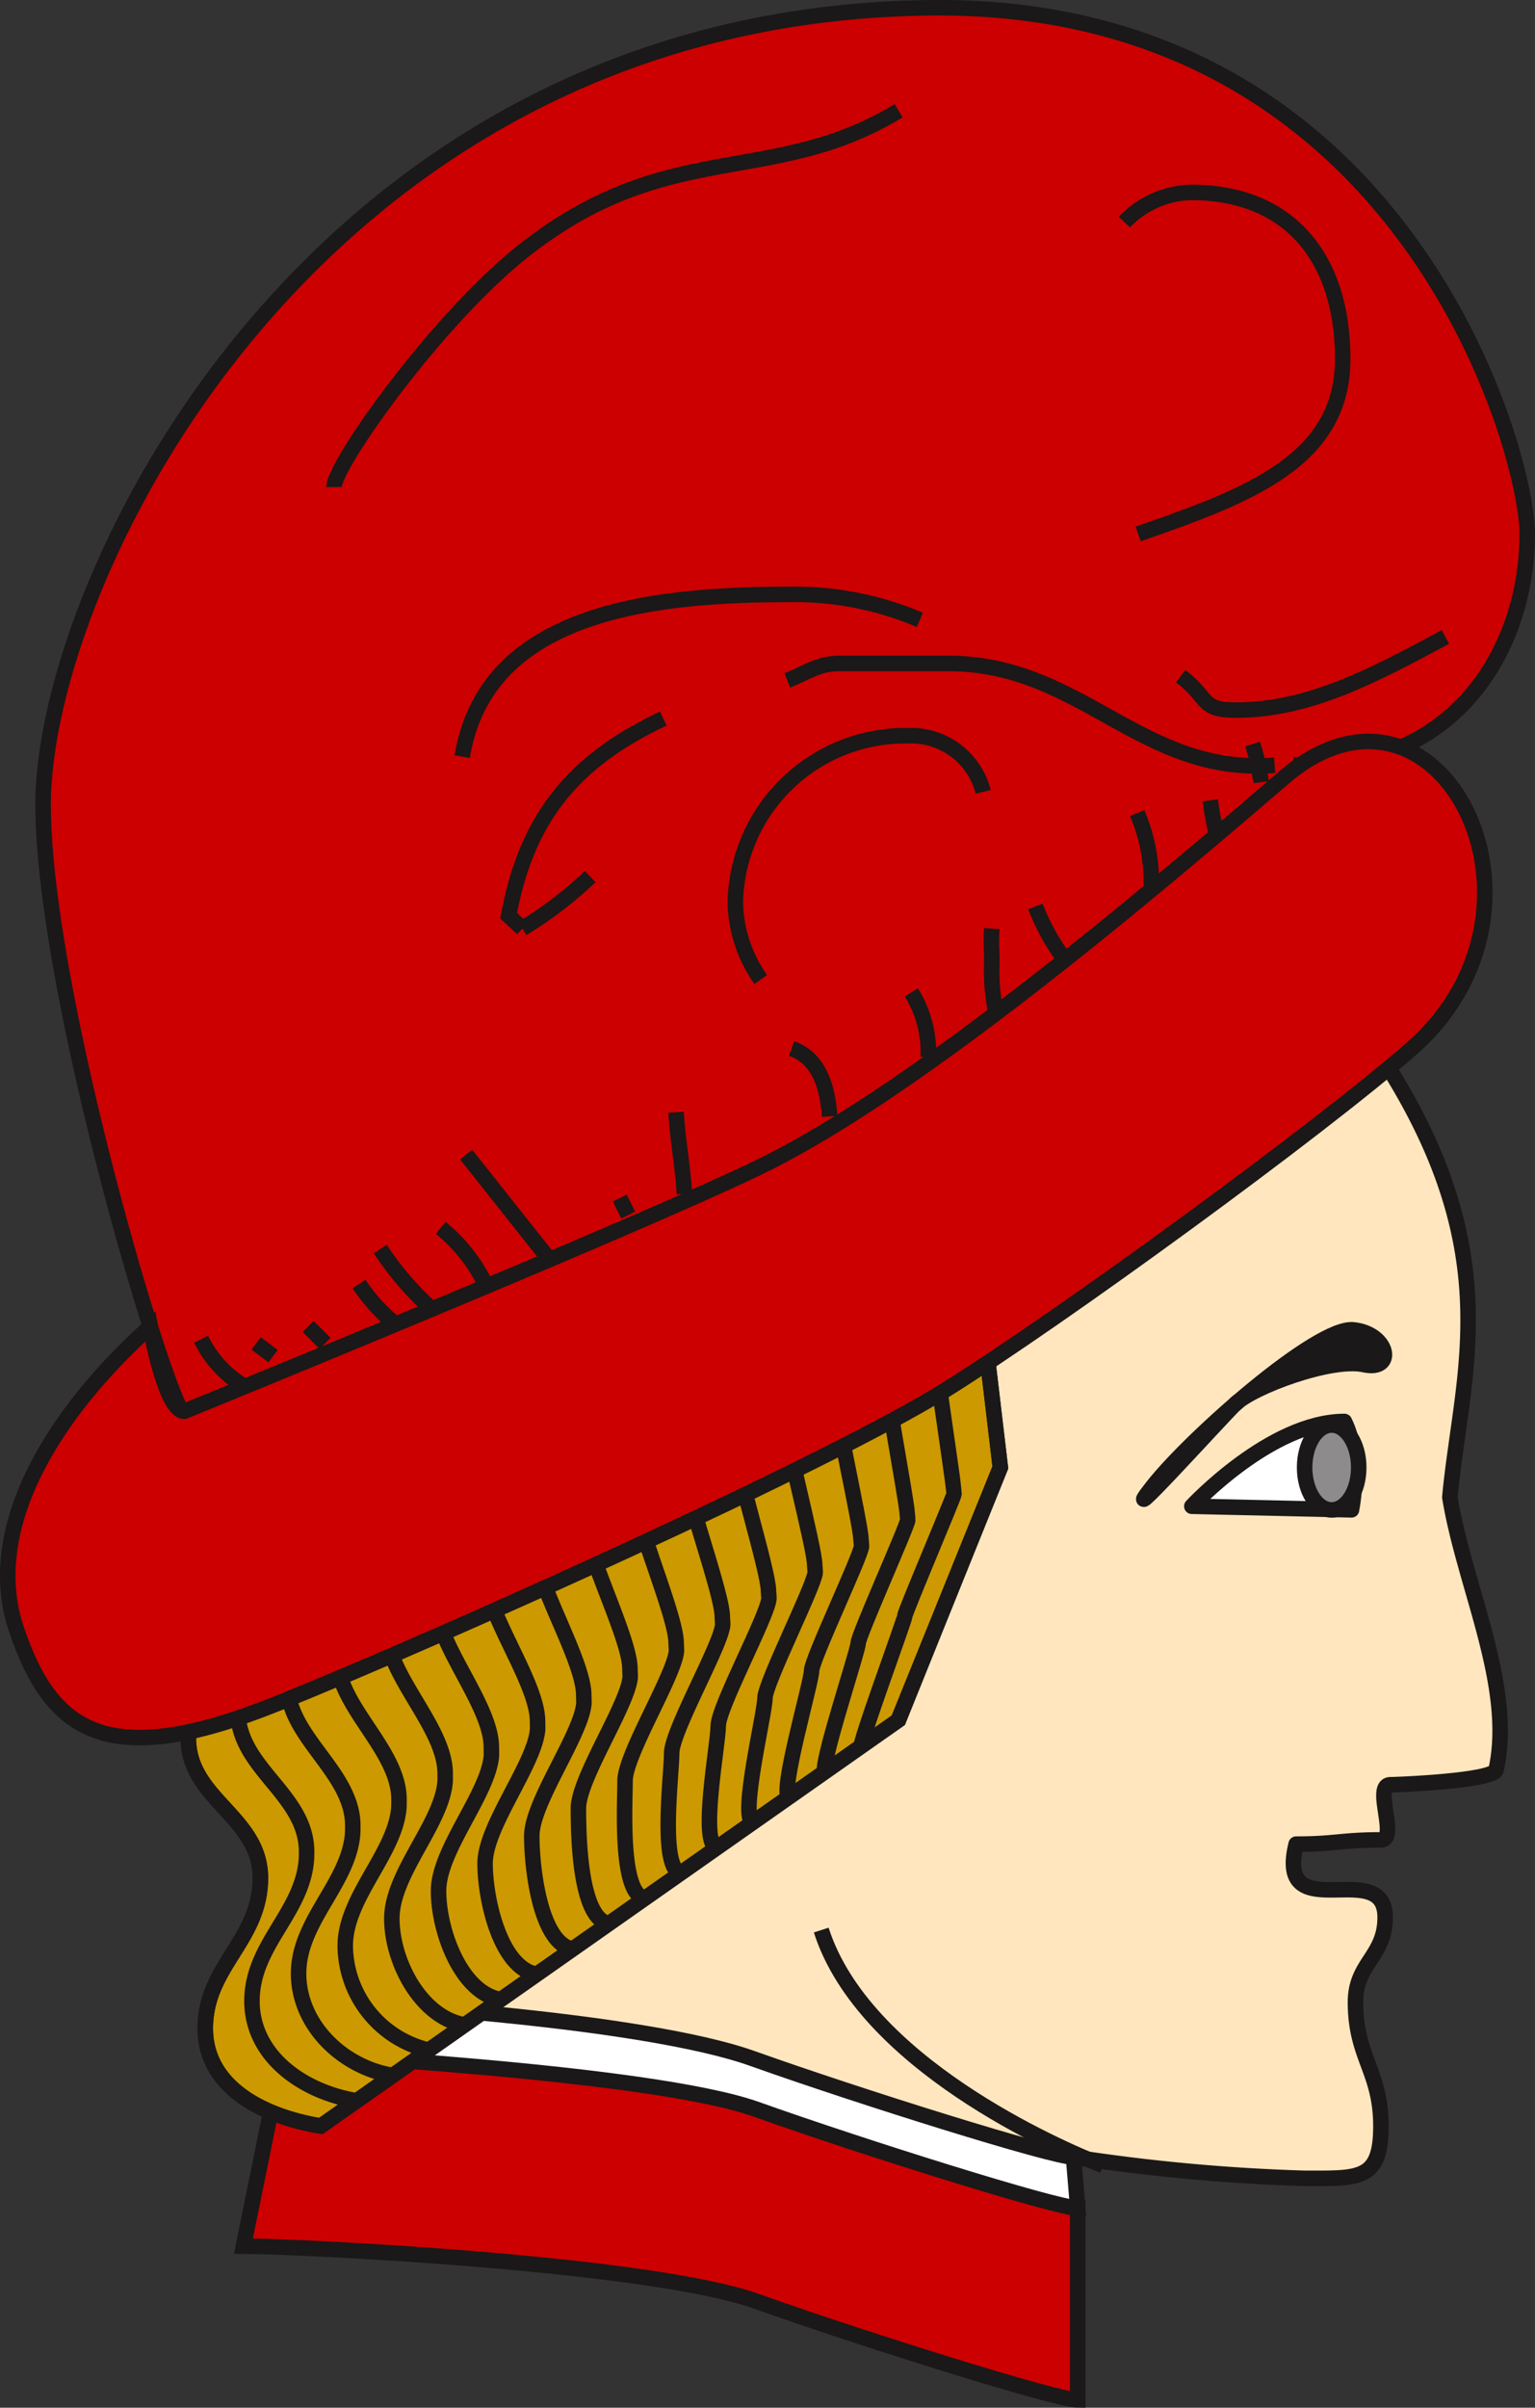
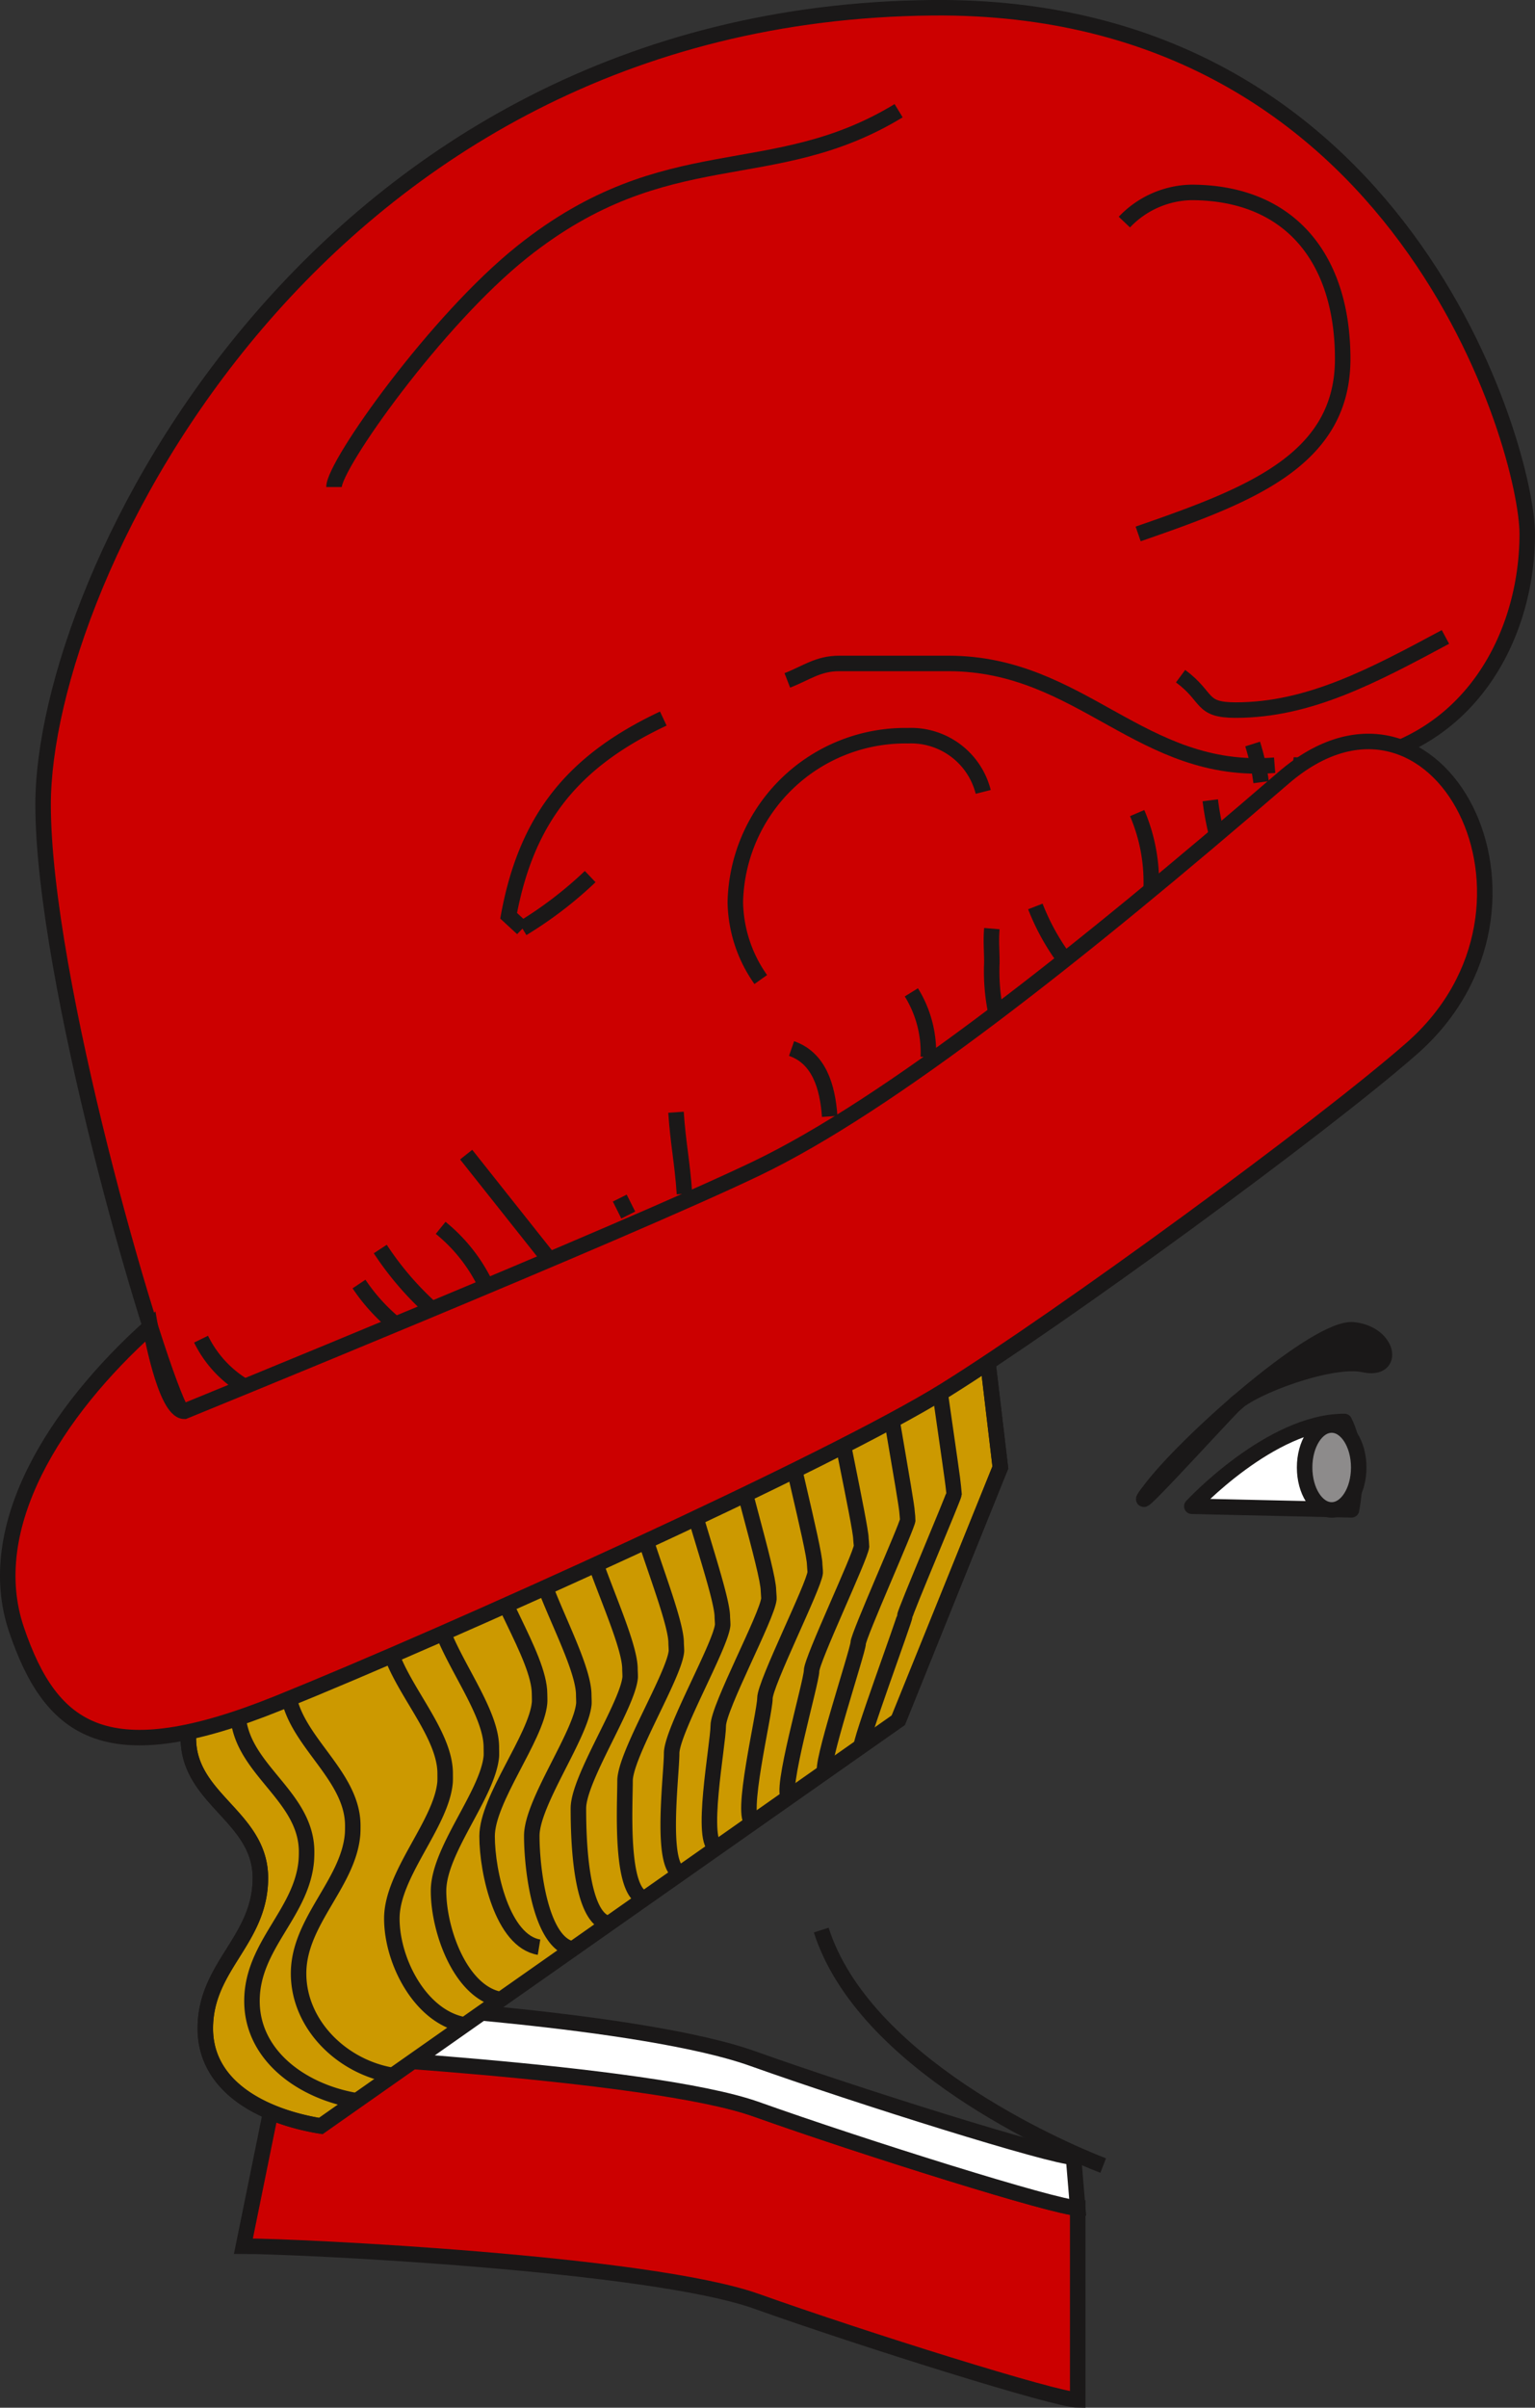
<svg xmlns="http://www.w3.org/2000/svg" id="Layer_1" data-name="Layer 1" viewBox="0 0 99.009 155.188">
  <rect x="0" y="0" width="99.009" height="155.188" fill="#333333" stroke="none" />
  <defs>
    <style>
      .cls-1 {
        fill: #ffe6be;
      }

      .cls-1, .cls-2, .cls-3, .cls-4, .cls-5, .cls-6, .cls-7, .cls-8, .cls-9 {
        stroke: #1a1818;
      }

      .cls-1, .cls-2, .cls-3, .cls-4 {
        stroke-linecap: round;
        stroke-linejoin: round;
      }

      .cls-1, .cls-2, .cls-3, .cls-5, .cls-6, .cls-7, .cls-8 {
        fill-rule: evenodd;
      }

      .cls-2 {
        fill: #1a1818;
      }

      .cls-3, .cls-6 {
        fill: #fff;
      }

      .cls-4 {
        fill: #8d8b8b;
      }

      .cls-5 {
        fill: #c00;
      }

      .cls-5, .cls-6, .cls-7, .cls-8, .cls-9 {
        stroke-miterlimit: 3.864;
      }

      .cls-7, .cls-9 {
        fill: none;
      }

      .cls-8 {
        fill: #c90;
      }
    </style>
  </defs>
  <title>37acbeb4-a0b6-4f4d-8226-6b9b3186a59f</title>
  <g>
    <g>
-       <path class="cls-1" d="M86.336,64.229c11.619,14.985,8,23.454,7.18,32.273.922,5.7,4.174,12.174,2.986,17.563-.162.73-6.41.97-6.812.97-1.152,0,.531,3.554-.62,3.554-2.534,0-2.934.273-5.467.273-1.367,5.54,5.739.746,5.739,4.72,0,2.534-1.913,2.933-1.913,5.467,0,3.57,1.641,4.43,1.641,8,0,3.513-1.429,3.354-4.921,3.354a121.768,121.768,0,0,1-14.906-1.367c0,2.246-.489,9.985-.547,10.733,0,0-37.091-7.281-48.546-6.359.461-5.006,1.683-5.264,1.914-9.641.662-12.579,5.371-12.332-.095-22.636S10.509,91.582,15.811,71.594c3.973-14.978,21.3-26.366,35.225-22.45S81.616,58.142,86.336,64.229Z" transform="translate(0)" />
      <path class="cls-2" d="M74.34,95.824c2.534-3.226,10.641-10.34,12.944-10.109s2.765,2.7.691,2.241-7.186,1.418-8.337,2.57S71.807,99.049,74.34,95.824Z" transform="translate(0)" />
      <path class="cls-3" d="M86.717,91.62c-4.774,0-9.843,5.466-9.843,5.466l10.3.23S87.87,93.924,86.717,91.62Z" transform="translate(0)" />
      <ellipse class="cls-4" cx="85.894" cy="94.586" rx="1.745" ry="2.736" />
    </g>
    <path class="cls-5" d="M15.7,144.776c3.553,0,26.186,1.093,33.093,3.553s19.352,6.359,20.72,6.359V142.315c-1.367,0-13.814-3.9-20.72-6.359s-27.007-3.627-30.561-3.627Z" transform="translate(0)" />
    <path class="cls-6" d="M20.149,129.049c3.553,0,21.467,1.167,28.373,3.627s19.354,6.359,20.72,6.359l.273,3.28c-1.367,0-13.814-3.9-20.72-6.359s-30.561-3.627-30.561-3.627Z" transform="translate(0)" />
    <path class="cls-7" d="M71.156,139.582c-3.007-1.167-15.453-6.633-18.186-15.18" transform="translate(0)" />
    <path class="cls-7" d="M58.783,108.4" transform="translate(0)" />
    <path class="cls-8" d="M63.156,83.036l1.367,11.547-6.56,16.279L20.69,137.032c-3.758-.615-7.448-2.528-7.448-6.286,0-4.031,3.553-5.672,3.553-9.7,0-3.963-4.646-5.056-4.646-9.019a12.71,12.71,0,0,1,.273-2.255Z" transform="translate(0)" />
    <g>
      <path class="cls-7" d="M12.423,109.769a12.71,12.71,0,0,0-.273,2.255c0,3.964,4.646,5.057,4.646,9.019,0,4.031-3.553,5.672-3.553,9.7,0,3.758,3.69,5.671,7.448,6.286" transform="translate(0)" />
      <path class="cls-7" d="M15.594,108.1a12.513,12.513,0,0,0-.249,2.171c0,3.717,4.431,5.375,4.431,9.09,0,.205-.006.433-.024.625-.323,3.358-3.5,5.414-3.5,8.989,0,3.522,3.242,5.853,6.765,6.431" transform="translate(0)" />
      <path class="cls-7" d="M18.765,106.427a12.385,12.385,0,0,0-.226,2.088c0,3.468,4.216,5.692,4.216,9.16,0,.19,0,.436-.019.615-.3,3.134-3.477,5.572-3.477,8.909,0,3.288,2.793,6.036,6.081,6.574" transform="translate(0)" />
-       <path class="cls-7" d="M21.936,104.756a12.241,12.241,0,0,0-.2,2c0,3.221,4,6.011,4,9.231,0,.176,0,.439-.014.606-.28,2.91-3.454,5.73-3.454,8.829a6.969,6.969,0,0,0,5.4,6.719" transform="translate(0)" />
      <path class="cls-7" d="M25.106,103.085a12.171,12.171,0,0,0-.178,1.92c0,2.973,3.785,6.329,3.785,9.3,0,.163.007.442-.008.6-.259,2.686-3.431,5.889-3.431,8.748,0,2.818,1.9,6.4,4.716,6.863" transform="translate(0)" />
      <path class="cls-7" d="M28.277,101.414a12.081,12.081,0,0,0-.154,1.836c0,2.726,3.57,6.647,3.57,9.372,0,.15.011.447,0,.588-.237,2.463-3.407,6.046-3.407,8.668,0,2.583,1.449,6.585,4.033,7.008" transform="translate(0)" />
-       <path class="cls-7" d="M31.448,99.744a12.091,12.091,0,0,0-.13,1.751c0,2.478,3.354,6.967,3.354,9.443,0,.136.015.45,0,.578-.215,2.239-3.384,6.2-3.384,8.588,0,2.349,1,6.768,3.35,7.152" transform="translate(0)" />
+       <path class="cls-7" d="M31.448,99.744c0,2.478,3.354,6.967,3.354,9.443,0,.136.015.45,0,.578-.215,2.239-3.384,6.2-3.384,8.588,0,2.349,1,6.768,3.35,7.152" transform="translate(0)" />
      <path class="cls-7" d="M34.619,98.073a12.115,12.115,0,0,0-.106,1.668c0,2.229,3.139,7.283,3.139,9.513,0,.122.019.454.008.569-.194,2.015-3.36,6.362-3.36,8.508,0,2.113.553,6.95,2.666,7.3" transform="translate(0)" />
      <path class="cls-7" d="M37.79,96.4a12.308,12.308,0,0,0-.083,1.584c0,1.981,2.925,7.6,2.925,9.583,0,.109.023.458.013.56-.172,1.791-3.337,6.521-3.337,8.428,0,1.879.1,7.133,1.983,7.44" transform="translate(0)" />
      <path class="cls-7" d="M40.96,94.731a12.652,12.652,0,0,0-.058,1.5c0,1.734,2.709,7.92,2.709,9.654,0,.1.027.461.019.551-.151,1.567-3.314,6.679-3.314,8.347,0,1.645-.343,7.316,1.3,7.585" transform="translate(0)" />
      <path class="cls-7" d="M44.131,93.061a13.093,13.093,0,0,0-.035,1.417c0,1.486,2.494,8.238,2.494,9.725,0,.081.031.464.023.541-.133,1.344-3.291,6.837-3.291,8.267,0,1.409-.791,7.5.618,7.729" transform="translate(0)" />
      <path class="cls-7" d="M47.3,91.39c-.043.278-.012,1.056-.012,1.333,0,1.238,2.278,8.557,2.278,9.795,0,.067.036.468.03.532-.1,1.119-3.268,7-3.268,8.187,0,1.174-1.24,7.682-.065,7.874" transform="translate(0)" />
      <path class="cls-7" d="M50.472,89.719c-.034.223.014,1.027.014,1.249,0,.991,2.062,8.875,2.062,9.865,0,.055.04.473.035.523-.086.9-3.244,7.152-3.244,8.106s-1.687,7.864-.748,8.019" transform="translate(0)" />
      <path class="cls-7" d="M53.643,88.048c-.025.167.037,1,.037,1.165,0,.743,1.848,9.193,1.848,9.937,0,.041.044.476.041.514-.059.673-3.222,7.311-3.222,8.026s-2.136,8.047-1.431,8.162" transform="translate(0)" />
      <path class="cls-7" d="M56.814,86.377c-.017.111.06.971.06,1.081,0,.5,1.633,9.512,1.633,10.007,0,.027.049.48.046.5-.047.447-3.2,7.469-3.2,7.945s-2.585,8.23-2.115,8.308" transform="translate(0)" />
      <path class="cls-7" d="M59.985,84.706c-.009.056.085.942.085,1,0,.247,1.417,9.829,1.417,10.077,0,.013.053.482.052.5-.02.224-3.175,7.627-3.175,7.865s-3.032,8.413-2.8,8.451" transform="translate(0)" />
      <polyline class="cls-7" points="63.156 83.036 64.523 94.583 57.891 110.964" />
    </g>
    <path class="cls-5" d="M11.6,90.763c-1.914-3.9-8.82-27.739-8.82-38.907C2.783,37.222,20.422.86,60.149.5c30.36-.273,38.36,28.519,38.36,33.914,0,7.18-4.446,15.18-14.633,14.906C82.509,58.689,51.6,81.6,51.6,81.6S13.516,94.662,11.6,90.763Z" transform="translate(0)" />
    <path class="cls-7" d="M12.969,86.315A7.273,7.273,0,0,0,15.7,89.322" transform="translate(0)" />
-     <line class="cls-9" x1="16.523" y1="86.589" x2="17.616" y2="87.409" />
-     <line class="cls-9" x1="19.876" y1="85.495" x2="20.969" y2="86.589" />
    <path class="cls-7" d="M23.156,82.762A12.026,12.026,0,0,0,25.684,85.5" transform="translate(0)" />
    <path class="cls-7" d="M27.876,84.4a19.87,19.87,0,0,1-3.348-3.895" transform="translate(0)" />
    <path class="cls-7" d="M31.429,83.036a10.66,10.66,0,0,0-3.006-3.895" transform="translate(0)" />
    <line class="cls-9" x1="35.33" y1="81.049" x2="30.068" y2="74.421" />
    <path class="cls-7" d="M44.149,76.949c-.137-2.05-.41-3.211-.546-5.261" transform="translate(0)" />
    <line class="cls-9" x1="40.523" y1="78.315" x2="39.976" y2="77.222" />
    <path class="cls-7" d="M53.516,71.956c-.137-1.913-.684-3.758-2.46-4.373" transform="translate(0)" />
    <path class="cls-7" d="M59.877,68.129a7.334,7.334,0,0,0-1.094-4.168" transform="translate(0)" />
    <path class="cls-7" d="M63.976,59.855c-.068.82,0,1.367,0,2.186a13.033,13.033,0,0,0,.273,3.28" transform="translate(0)" />
    <path class="cls-7" d="M68.422,61.5a14.685,14.685,0,0,1-1.64-3.075" transform="translate(0)" />
    <path class="cls-7" d="M74.236,57.6a11.3,11.3,0,0,0-.888-5.193" transform="translate(0)" />
    <path class="cls-7" d="M78.61,54.315a19.33,19.33,0,0,1-.547-2.733" transform="translate(0)" />
    <path class="cls-7" d="M81.342,50.416a14.3,14.3,0,0,0-.546-2.46" transform="translate(0)" />
-     <path class="cls-7" d="M59.33,39.956a20.462,20.462,0,0,0-8.541-1.64c-9.156,0-19.474,1.3-20.977,10.455" transform="translate(0)" />
    <path class="cls-7" d="M42.783,46.315c-5.808,2.733-8.814,6.423-9.976,12.709l.888.82A25.592,25.592,0,0,0,38.068,56.5" transform="translate(0)" />
    <path class="cls-7" d="M49.07,63.136a8.875,8.875,0,0,1-1.641-4.988A10.969,10.969,0,0,1,58.567,47.42a4.8,4.8,0,0,1,4.851,3.621" transform="translate(0)" />
    <path class="cls-7" d="M50.783,43.855c1.229-.478,1.981-1.093,3.349-1.093h7.037c8.609,0,12.437,7.243,21.046,6.56" transform="translate(0)" />
    <path class="cls-7" d="M76.149,43.582c1.846,1.367,1.23,2.187,3.554,2.187,4.715,0,8.82-2.187,13.529-4.715" transform="translate(0)" />
    <path class="cls-7" d="M72.523,14.315a6.127,6.127,0,0,1,4.3-1.913c6.423,0,9.782,4.31,9.782,10.733,0,6.559-6.087,8.82-13.193,11.28" transform="translate(0)" />
    <path class="cls-7" d="M57.962,7.136c-8.2,4.988-14.923,1.645-24.273,9.093-5.552,4.422-12.146,13.729-12.146,15.164" transform="translate(0)" />
    <path class="cls-5" d="M9.689,85.5C3.6,90.962-1.19,98.415,1.069,105.049s5.887,9.167,16.894,4.72S53.516,94.242,60.969,89.6,85.194,72.72,91.056,67.582c10.46-9.166,1.64-25.986-8.273-17.44C69.533,61.566,57.342,71.209,48.8,75.309S11.891,90.964,11.891,90.964C10.641,90.964,9.689,85.5,9.689,85.5Z" transform="translate(0)" />
  </g>
</svg>